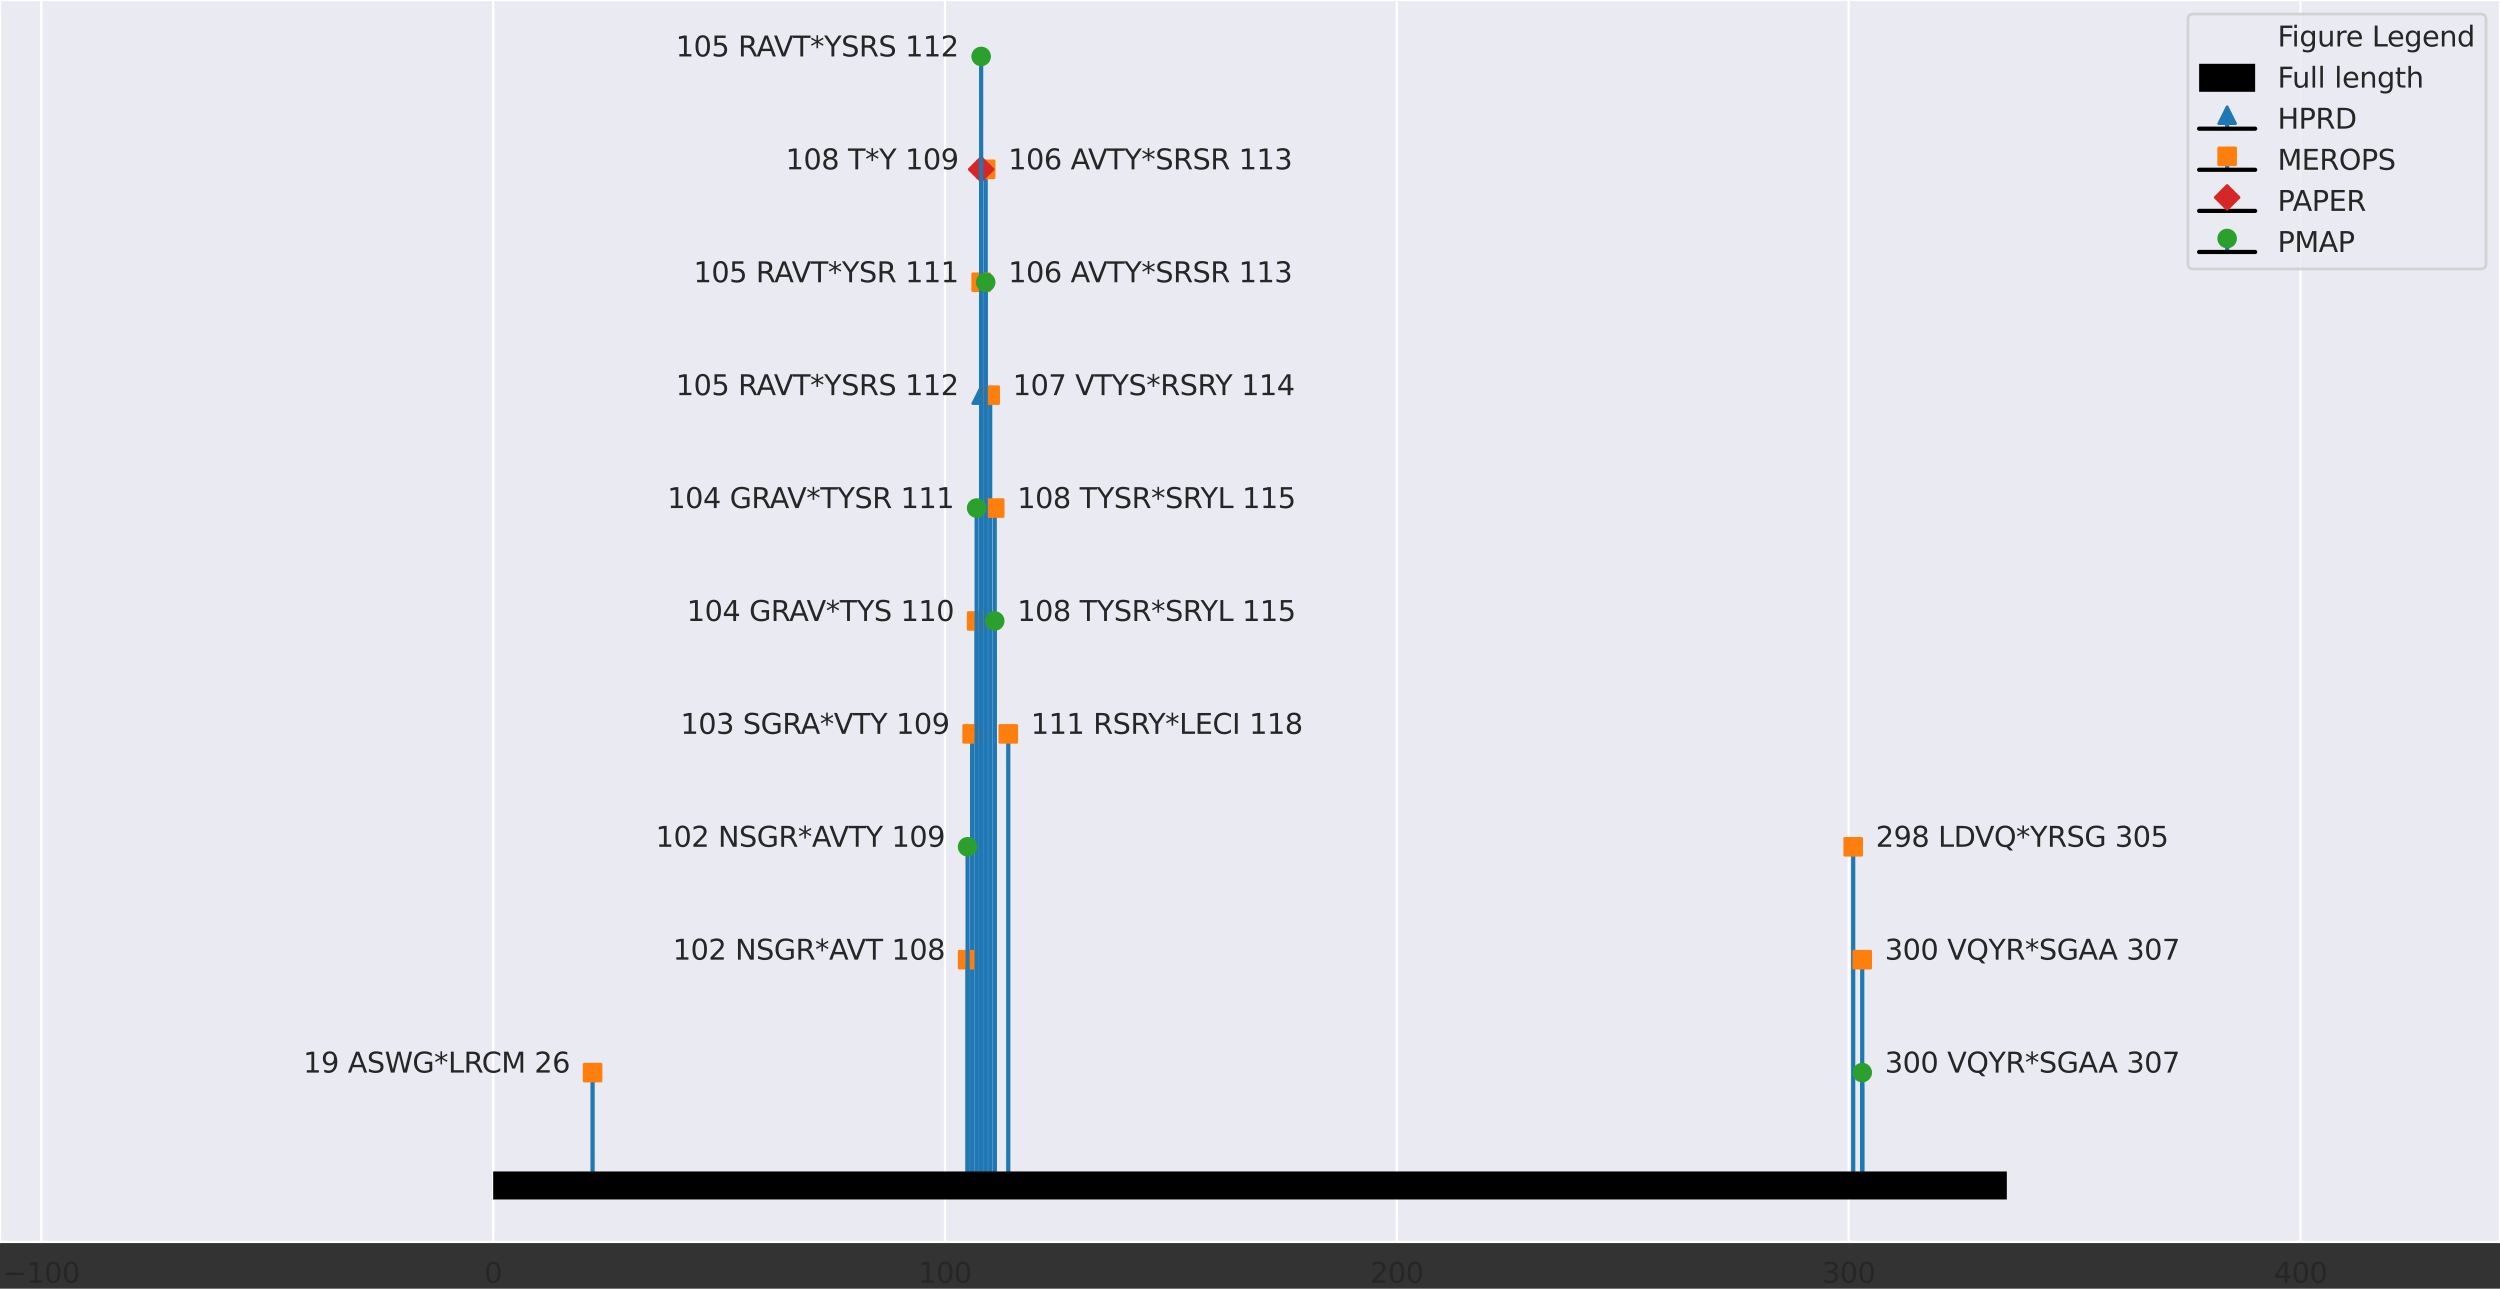
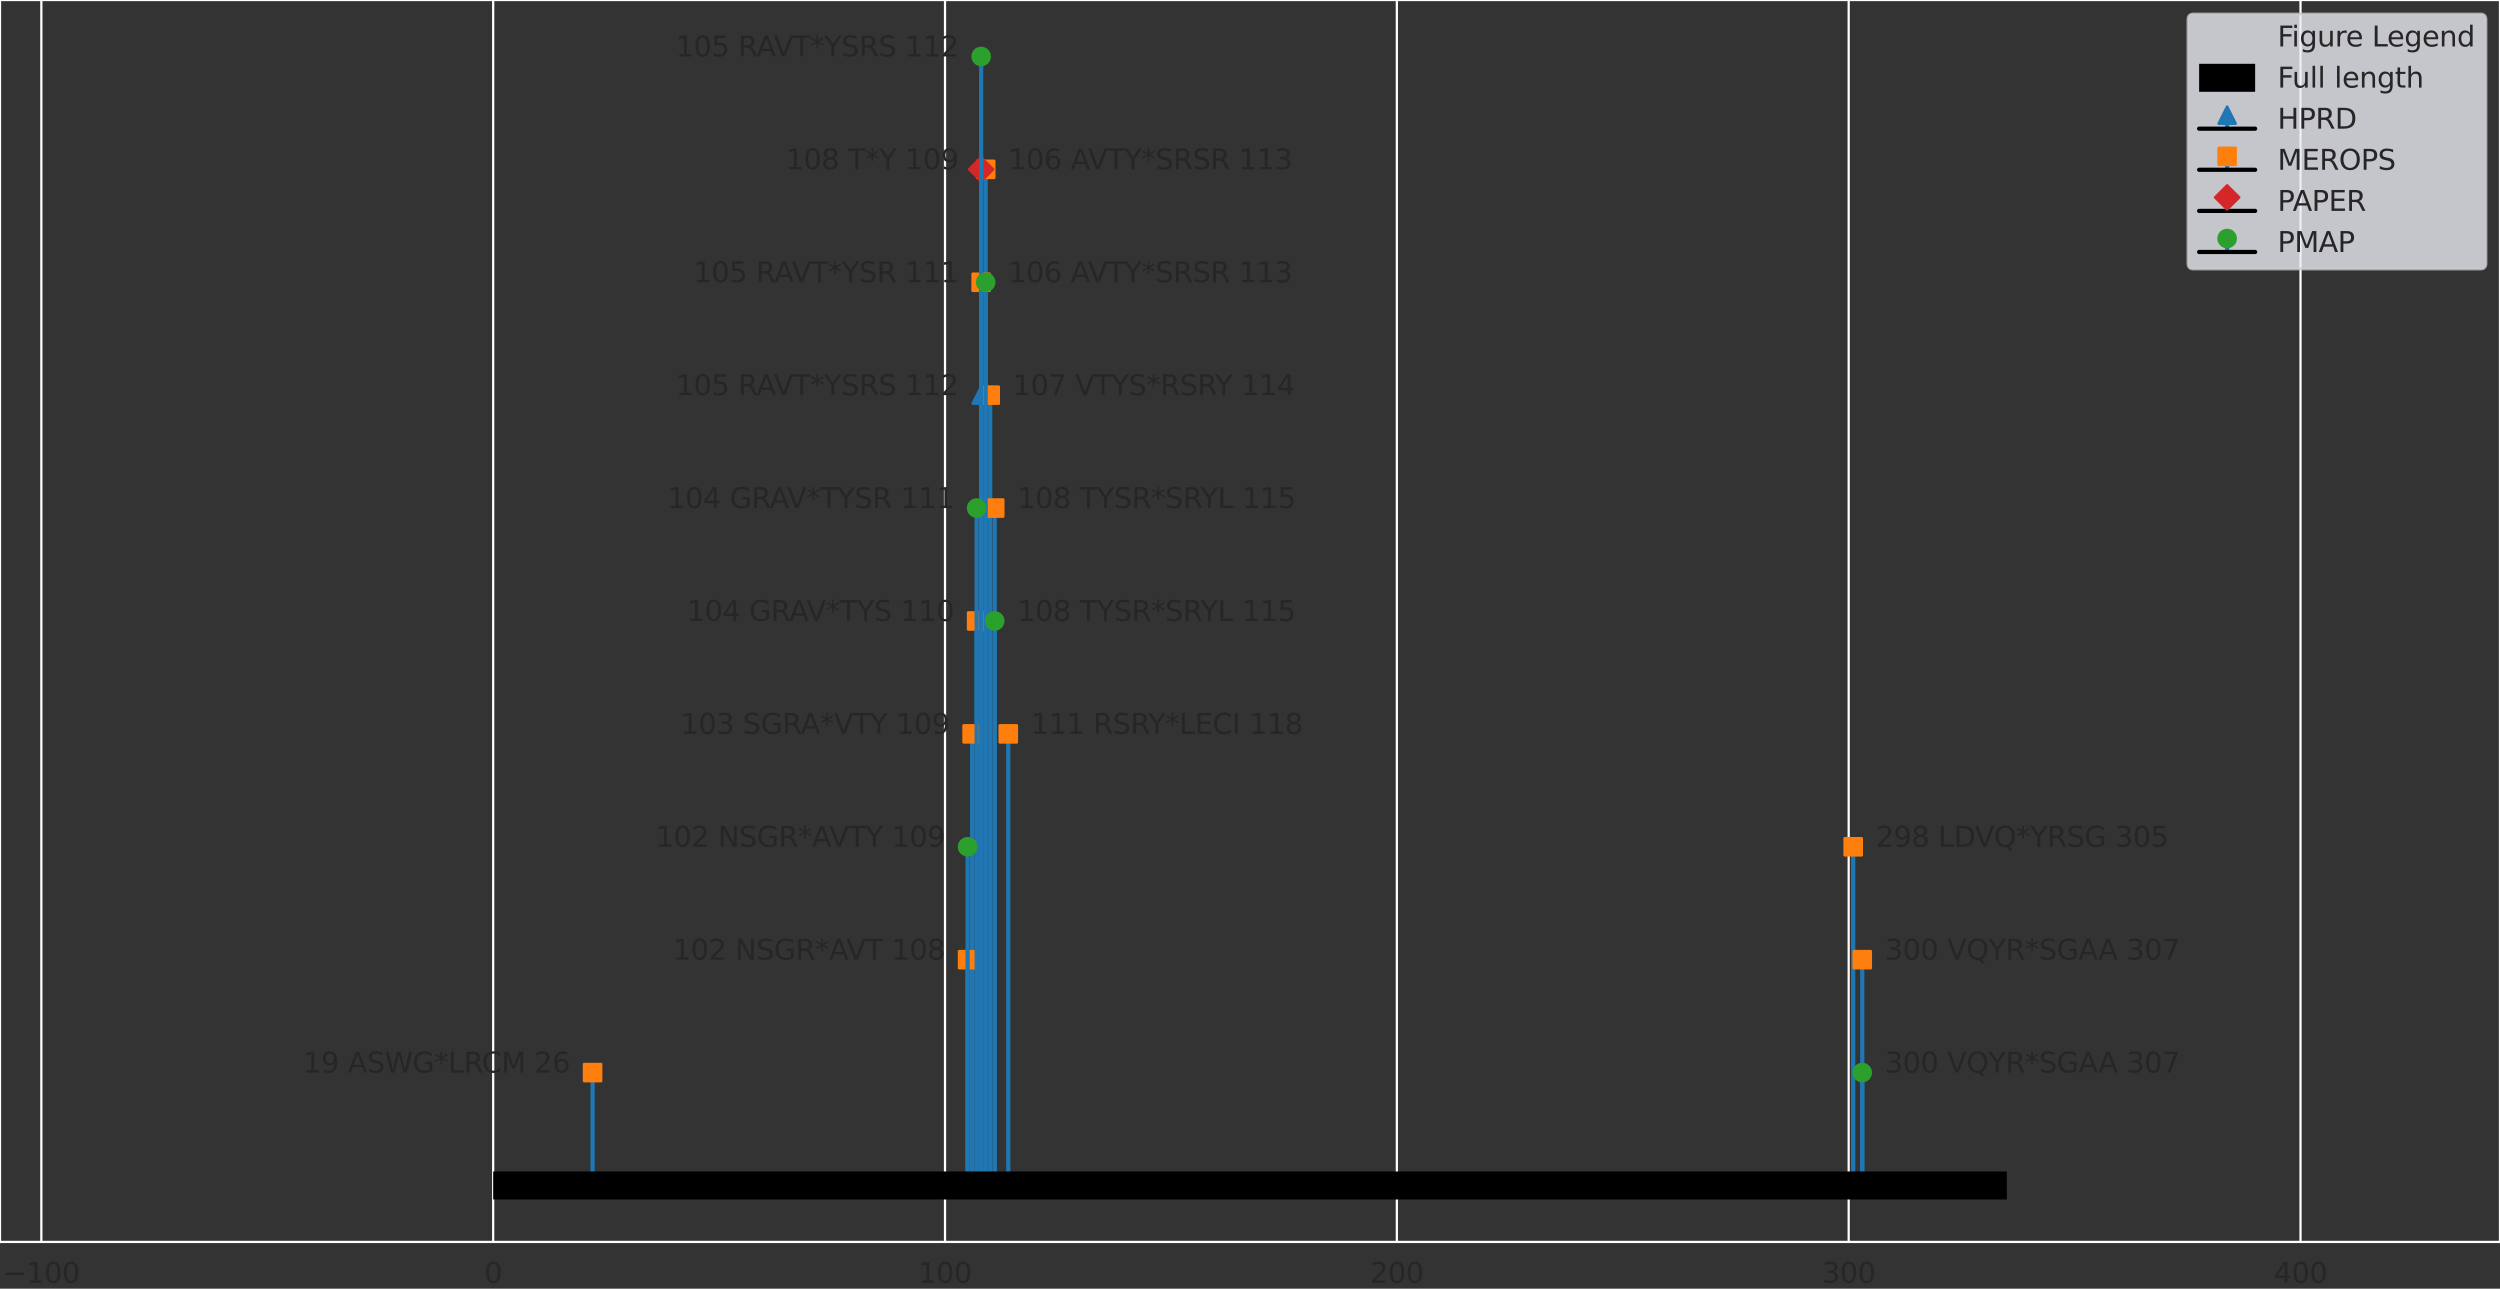
<svg xmlns="http://www.w3.org/2000/svg" xmlns:xlink="http://www.w3.org/1999/xlink" width="892.8pt" height="460.198pt" viewBox="0 0 892.8 460.198" version="1.1">
  <rect x="0" y="0" width="892.8" height="460.198" fill="#333333" stroke="none" />
  <defs>
    <style type="text/css">*{stroke-linejoin: round; stroke-linecap: butt}</style>
  </defs>
  <g id="figure_1">
    <g id="axes_1">
      <g id="patch_1">
-         <path d="M 0 443.52  L 892.8 443.52  L 892.8 -0  L 0 -0  z " style="fill: #eaeaf2" />
-       </g>
+         </g>
      <g id="matplotlib.axis_1">
        <g id="xtick_1">
          <g id="line2d_1">
            <path d="M 14.764 443.52  L 14.764 -0  " clip-path="url(#p4d1a9f2db8)" style="fill: none; stroke: #ffffff; stroke-width: 0.8; stroke-linecap: round" />
          </g>
          <g id="text_1">
            <g style="fill: #262626" transform="translate(1.031 458.118)scale(0.1 -0.1)">
              <defs>
                <path id="DejaVuSans-2212" d="M 678 2272  L 4684 2272  L 4684 1741  L 678 1741  L 678 2272  z " transform="scale(0.016)" />
                <path id="DejaVuSans-31" d="M 794 531  L 1825 531  L 1825 4091  L 703 3866  L 703 4441  L 1819 4666  L 2450 4666  L 2450 531  L 3481 531  L 3481 0  L 794 0  L 794 531  z " transform="scale(0.016)" />
                <path id="DejaVuSans-30" d="M 2034 4250  Q 1547 4250 1301 3770  Q 1056 3291 1056 2328  Q 1056 1369 1301 889  Q 1547 409 2034 409  Q 2525 409 2770 889  Q 3016 1369 3016 2328  Q 3016 3291 2770 3770  Q 2525 4250 2034 4250  z M 2034 4750  Q 2819 4750 3233 4129  Q 3647 3509 3647 2328  Q 3647 1150 3233 529  Q 2819 -91 2034 -91  Q 1250 -91 836 529  Q 422 1150 422 2328  Q 422 3509 836 4129  Q 1250 4750 2034 4750  z " transform="scale(0.016)" />
              </defs>
              <use xlink:href="#DejaVuSans-2212" />
              <use xlink:href="#DejaVuSans-31" x="83.789" />
              <use xlink:href="#DejaVuSans-30" x="147.412" />
              <use xlink:href="#DejaVuSans-30" x="211.035" />
            </g>
          </g>
        </g>
        <g id="xtick_2">
          <g id="line2d_2">
            <path d="M 176.123 443.52  L 176.123 -0  " clip-path="url(#p4d1a9f2db8)" style="fill: none; stroke: #ffffff; stroke-width: 0.8; stroke-linecap: round" />
          </g>
          <g id="text_2">
            <g style="fill: #262626" transform="translate(172.942 458.118)scale(0.1 -0.1)">
              <use xlink:href="#DejaVuSans-30" />
            </g>
          </g>
        </g>
        <g id="xtick_3">
          <g id="line2d_3">
            <path d="M 337.483 443.52  L 337.483 -0  " clip-path="url(#p4d1a9f2db8)" style="fill: none; stroke: #ffffff; stroke-width: 0.8; stroke-linecap: round" />
          </g>
          <g id="text_3">
            <g style="fill: #262626" transform="translate(327.939 458.118)scale(0.1 -0.1)">
              <use xlink:href="#DejaVuSans-31" />
              <use xlink:href="#DejaVuSans-30" x="63.623" />
              <use xlink:href="#DejaVuSans-30" x="127.246" />
            </g>
          </g>
        </g>
        <g id="xtick_4">
          <g id="line2d_4">
            <path d="M 498.842 443.52  L 498.842 -0  " clip-path="url(#p4d1a9f2db8)" style="fill: none; stroke: #ffffff; stroke-width: 0.8; stroke-linecap: round" />
          </g>
          <g id="text_4">
            <g style="fill: #262626" transform="translate(489.298 458.118)scale(0.1 -0.1)">
              <defs>
                <path id="DejaVuSans-32" d="M 1228 531  L 3431 531  L 3431 0  L 469 0  L 469 531  Q 828 903 1448 1529  Q 2069 2156 2228 2338  Q 2531 2678 2651 2914  Q 2772 3150 2772 3378  Q 2772 3750 2511 3984  Q 2250 4219 1831 4219  Q 1534 4219 1204 4116  Q 875 4013 500 3803  L 500 4441  Q 881 4594 1212 4672  Q 1544 4750 1819 4750  Q 2544 4750 2975 4387  Q 3406 4025 3406 3419  Q 3406 3131 3298 2873  Q 3191 2616 2906 2266  Q 2828 2175 2409 1742  Q 1991 1309 1228 531  z " transform="scale(0.016)" />
              </defs>
              <use xlink:href="#DejaVuSans-32" />
              <use xlink:href="#DejaVuSans-30" x="63.623" />
              <use xlink:href="#DejaVuSans-30" x="127.246" />
            </g>
          </g>
        </g>
        <g id="xtick_5">
          <g id="line2d_5">
            <path d="M 660.201 443.52  L 660.201 -0  " clip-path="url(#p4d1a9f2db8)" style="fill: none; stroke: #ffffff; stroke-width: 0.8; stroke-linecap: round" />
          </g>
          <g id="text_5">
            <g style="fill: #262626" transform="translate(650.657 458.118)scale(0.1 -0.1)">
              <defs>
                <path id="DejaVuSans-33" d="M 2597 2516  Q 3050 2419 3304 2112  Q 3559 1806 3559 1356  Q 3559 666 3084 287  Q 2609 -91 1734 -91  Q 1441 -91 1130 -33  Q 819 25 488 141  L 488 750  Q 750 597 1062 519  Q 1375 441 1716 441  Q 2309 441 2620 675  Q 2931 909 2931 1356  Q 2931 1769 2642 2001  Q 2353 2234 1838 2234  L 1294 2234  L 1294 2753  L 1863 2753  Q 2328 2753 2575 2939  Q 2822 3125 2822 3475  Q 2822 3834 2567 4026  Q 2313 4219 1838 4219  Q 1578 4219 1281 4162  Q 984 4106 628 3988  L 628 4550  Q 988 4650 1302 4700  Q 1616 4750 1894 4750  Q 2613 4750 3031 4423  Q 3450 4097 3450 3541  Q 3450 3153 3228 2886  Q 3006 2619 2597 2516  z " transform="scale(0.016)" />
              </defs>
              <use xlink:href="#DejaVuSans-33" />
              <use xlink:href="#DejaVuSans-30" x="63.623" />
              <use xlink:href="#DejaVuSans-30" x="127.246" />
            </g>
          </g>
        </g>
        <g id="xtick_6">
          <g id="line2d_6">
            <path d="M 821.56 443.52  L 821.56 -0  " clip-path="url(#p4d1a9f2db8)" style="fill: none; stroke: #ffffff; stroke-width: 0.8; stroke-linecap: round" />
          </g>
          <g id="text_6">
            <g style="fill: #262626" transform="translate(812.016 458.118)scale(0.1 -0.1)">
              <defs>
                <path id="DejaVuSans-34" d="M 2419 4116  L 825 1625  L 2419 1625  L 2419 4116  z M 2253 4666  L 3047 4666  L 3047 1625  L 3713 1625  L 3713 1100  L 3047 1100  L 3047 0  L 2419 0  L 2419 1100  L 313 1100  L 313 1709  L 2253 4666  z " transform="scale(0.016)" />
              </defs>
              <use xlink:href="#DejaVuSans-34" />
              <use xlink:href="#DejaVuSans-30" x="63.623" />
              <use xlink:href="#DejaVuSans-30" x="127.246" />
            </g>
          </g>
        </g>
      </g>
      <g id="matplotlib.axis_2" />
      <g id="LineCollection_1">
        <path d="M 350.391 423.36  L 350.391 141.12  " clip-path="url(#p4d1a9f2db8)" style="fill: none; stroke: #1f77b4; stroke-width: 1.5" />
      </g>
      <g id="line2d_7">
        <defs>
          <path id="mae0b35274c" d="M 0 -3  L -3 3  L 3 3  z " style="stroke: #1f77b4; stroke-linejoin: miter" />
        </defs>
        <g clip-path="url(#p4d1a9f2db8)">
          <use xlink:href="#mae0b35274c" x="350.391" y="141.12" style="fill: #1f77b4; stroke: #1f77b4; stroke-linejoin: miter" />
        </g>
      </g>
      <g id="line2d_8">
        <path d="M 350.391 423.36  L 350.391 423.36  " clip-path="url(#p4d1a9f2db8)" style="fill: none; stroke: #000000; stroke-width: 1.5; stroke-linecap: round" />
      </g>
      <g id="LineCollection_2">
        <path d="M 211.622 423.36  L 211.622 383.04  " clip-path="url(#p4d1a9f2db8)" style="fill: none; stroke: #1f77b4; stroke-width: 1.5" />
        <path d="M 345.551 423.36  L 345.551 342.72  " clip-path="url(#p4d1a9f2db8)" style="fill: none; stroke: #1f77b4; stroke-width: 1.5" />
        <path d="M 347.164 423.36  L 347.164 262.08  " clip-path="url(#p4d1a9f2db8)" style="fill: none; stroke: #1f77b4; stroke-width: 1.5" />
        <path d="M 348.778 423.36  L 348.778 221.76  " clip-path="url(#p4d1a9f2db8)" style="fill: none; stroke: #1f77b4; stroke-width: 1.5" />
        <path d="M 350.391 423.36  L 350.391 100.8  " clip-path="url(#p4d1a9f2db8)" style="fill: none; stroke: #1f77b4; stroke-width: 1.5" />
        <path d="M 352.005 423.36  L 352.005 60.48  " clip-path="url(#p4d1a9f2db8)" style="fill: none; stroke: #1f77b4; stroke-width: 1.5" />
        <path d="M 353.619 423.36  L 353.619 141.12  " clip-path="url(#p4d1a9f2db8)" style="fill: none; stroke: #1f77b4; stroke-width: 1.5" />
        <path d="M 355.232 423.36  L 355.232 181.44  " clip-path="url(#p4d1a9f2db8)" style="fill: none; stroke: #1f77b4; stroke-width: 1.5" />
        <path d="M 360.073 423.36  L 360.073 262.08  " clip-path="url(#p4d1a9f2db8)" style="fill: none; stroke: #1f77b4; stroke-width: 1.5" />
        <path d="M 661.814 423.36  L 661.814 302.4  " clip-path="url(#p4d1a9f2db8)" style="fill: none; stroke: #1f77b4; stroke-width: 1.5" />
        <path d="M 665.042 423.36  L 665.042 342.72  " clip-path="url(#p4d1a9f2db8)" style="fill: none; stroke: #1f77b4; stroke-width: 1.5" />
      </g>
      <g id="line2d_9">
        <defs>
          <path id="m961af25805" d="M -3 3  L 3 3  L 3 -3  L -3 -3  z " style="stroke: #ff7f0e; stroke-linejoin: miter" />
        </defs>
        <g clip-path="url(#p4d1a9f2db8)">
          <use xlink:href="#m961af25805" x="211.622" y="383.04" style="fill: #ff7f0e; stroke: #ff7f0e; stroke-linejoin: miter" />
          <use xlink:href="#m961af25805" x="345.551" y="342.72" style="fill: #ff7f0e; stroke: #ff7f0e; stroke-linejoin: miter" />
          <use xlink:href="#m961af25805" x="347.164" y="262.08" style="fill: #ff7f0e; stroke: #ff7f0e; stroke-linejoin: miter" />
          <use xlink:href="#m961af25805" x="348.778" y="221.76" style="fill: #ff7f0e; stroke: #ff7f0e; stroke-linejoin: miter" />
          <use xlink:href="#m961af25805" x="350.391" y="100.8" style="fill: #ff7f0e; stroke: #ff7f0e; stroke-linejoin: miter" />
          <use xlink:href="#m961af25805" x="352.005" y="60.48" style="fill: #ff7f0e; stroke: #ff7f0e; stroke-linejoin: miter" />
          <use xlink:href="#m961af25805" x="353.619" y="141.12" style="fill: #ff7f0e; stroke: #ff7f0e; stroke-linejoin: miter" />
          <use xlink:href="#m961af25805" x="355.232" y="181.44" style="fill: #ff7f0e; stroke: #ff7f0e; stroke-linejoin: miter" />
          <use xlink:href="#m961af25805" x="360.073" y="262.08" style="fill: #ff7f0e; stroke: #ff7f0e; stroke-linejoin: miter" />
          <use xlink:href="#m961af25805" x="661.814" y="302.4" style="fill: #ff7f0e; stroke: #ff7f0e; stroke-linejoin: miter" />
          <use xlink:href="#m961af25805" x="665.042" y="342.72" style="fill: #ff7f0e; stroke: #ff7f0e; stroke-linejoin: miter" />
        </g>
      </g>
      <g id="line2d_10">
        <path d="M 211.622 423.36  L 665.042 423.36  " clip-path="url(#p4d1a9f2db8)" style="fill: none; stroke: #000000; stroke-width: 1.5; stroke-linecap: round" />
      </g>
      <g id="LineCollection_3">
        <path d="M 350.391 423.36  L 350.391 60.48  " clip-path="url(#p4d1a9f2db8)" style="fill: none; stroke: #1f77b4; stroke-width: 1.5" />
      </g>
      <g id="line2d_11">
        <defs>
          <path id="m23ba6e857a" d="M -0 4.243  L 4.243 0  L 0 -4.243  L -4.243 -0  z " style="stroke: #d62728; stroke-linejoin: miter" />
        </defs>
        <g clip-path="url(#p4d1a9f2db8)">
          <use xlink:href="#m23ba6e857a" x="350.391" y="60.48" style="fill: #d62728; stroke: #d62728; stroke-linejoin: miter" />
        </g>
      </g>
      <g id="line2d_12">
        <path d="M 350.391 423.36  L 350.391 423.36  " clip-path="url(#p4d1a9f2db8)" style="fill: none; stroke: #000000; stroke-width: 1.5; stroke-linecap: round" />
      </g>
      <g id="LineCollection_4">
        <path d="M 345.551 423.36  L 345.551 302.4  " clip-path="url(#p4d1a9f2db8)" style="fill: none; stroke: #1f77b4; stroke-width: 1.5" />
        <path d="M 348.778 423.36  L 348.778 181.44  " clip-path="url(#p4d1a9f2db8)" style="fill: none; stroke: #1f77b4; stroke-width: 1.5" />
        <path d="M 350.391 423.36  L 350.391 20.16  " clip-path="url(#p4d1a9f2db8)" style="fill: none; stroke: #1f77b4; stroke-width: 1.5" />
        <path d="M 352.005 423.36  L 352.005 100.8  " clip-path="url(#p4d1a9f2db8)" style="fill: none; stroke: #1f77b4; stroke-width: 1.5" />
        <path d="M 355.232 423.36  L 355.232 221.76  " clip-path="url(#p4d1a9f2db8)" style="fill: none; stroke: #1f77b4; stroke-width: 1.5" />
        <path d="M 665.042 423.36  L 665.042 383.04  " clip-path="url(#p4d1a9f2db8)" style="fill: none; stroke: #1f77b4; stroke-width: 1.5" />
      </g>
      <g id="line2d_13">
        <defs>
          <path id="mb4566389ee" d="M 0 3  C 0.796 3 1.559 2.684 2.121 2.121  C 2.684 1.559 3 0.796 3 0  C 3 -0.796 2.684 -1.559 2.121 -2.121  C 1.559 -2.684 0.796 -3 0 -3  C -0.796 -3 -1.559 -2.684 -2.121 -2.121  C -2.684 -1.559 -3 -0.796 -3 0  C -3 0.796 -2.684 1.559 -2.121 2.121  C -1.559 2.684 -0.796 3 0 3  z " style="stroke: #2ca02c" />
        </defs>
        <g clip-path="url(#p4d1a9f2db8)">
          <use xlink:href="#mb4566389ee" x="345.551" y="302.4" style="fill: #2ca02c; stroke: #2ca02c" />
          <use xlink:href="#mb4566389ee" x="348.778" y="181.44" style="fill: #2ca02c; stroke: #2ca02c" />
          <use xlink:href="#mb4566389ee" x="350.391" y="20.16" style="fill: #2ca02c; stroke: #2ca02c" />
          <use xlink:href="#mb4566389ee" x="352.005" y="100.8" style="fill: #2ca02c; stroke: #2ca02c" />
          <use xlink:href="#mb4566389ee" x="355.232" y="221.76" style="fill: #2ca02c; stroke: #2ca02c" />
          <use xlink:href="#mb4566389ee" x="665.042" y="383.04" style="fill: #2ca02c; stroke: #2ca02c" />
        </g>
      </g>
      <g id="line2d_14">
        <path d="M 345.551 423.36  L 665.042 423.36  " clip-path="url(#p4d1a9f2db8)" style="fill: none; stroke: #000000; stroke-width: 1.5; stroke-linecap: round" />
      </g>
      <g id="patch_2">
        <path d="M 0 443.52  L 0 -0  " style="fill: none; stroke: #ffffff; stroke-width: 0.8; stroke-linejoin: miter; stroke-linecap: square" />
      </g>
      <g id="patch_3">
        <path d="M 892.8 443.52  L 892.8 -0  " style="fill: none; stroke: #ffffff; stroke-width: 0.8; stroke-linejoin: miter; stroke-linecap: square" />
      </g>
      <g id="patch_4">
        <path d="M 0 443.52  L 892.8 443.52  " style="fill: none; stroke: #ffffff; stroke-width: 0.8; stroke-linejoin: miter; stroke-linecap: square" />
      </g>
      <g id="patch_5">
        <path d="M 0 -0  L 892.8 -0  " style="fill: none; stroke: #ffffff; stroke-width: 0.8; stroke-linejoin: miter; stroke-linecap: square" />
      </g>
      <g id="text_7">
        <g style="fill: #262626" transform="translate(241.339 141.12)scale(0.1 -0.1)">
          <defs>
            <path id="DejaVuSans-35" d="M 691 4666  L 3169 4666  L 3169 4134  L 1269 4134  L 1269 2991  Q 1406 3038 1543 3061  Q 1681 3084 1819 3084  Q 2600 3084 3056 2656  Q 3513 2228 3513 1497  Q 3513 744 3044 326  Q 2575 -91 1722 -91  Q 1428 -91 1123 -41  Q 819 9 494 109  L 494 744  Q 775 591 1075 516  Q 1375 441 1709 441  Q 2250 441 2565 725  Q 2881 1009 2881 1497  Q 2881 1984 2565 2268  Q 2250 2553 1709 2553  Q 1456 2553 1204 2497  Q 953 2441 691 2322  L 691 4666  z " transform="scale(0.016)" />
            <path id="DejaVuSans-20" transform="scale(0.016)" />
            <path id="DejaVuSans-52" d="M 2841 2188  Q 3044 2119 3236 1894  Q 3428 1669 3622 1275  L 4263 0  L 3584 0  L 2988 1197  Q 2756 1666 2539 1819  Q 2322 1972 1947 1972  L 1259 1972  L 1259 0  L 628 0  L 628 4666  L 2053 4666  Q 2853 4666 3247 4331  Q 3641 3997 3641 3322  Q 3641 2881 3436 2590  Q 3231 2300 2841 2188  z M 1259 4147  L 1259 2491  L 2053 2491  Q 2509 2491 2742 2702  Q 2975 2913 2975 3322  Q 2975 3731 2742 3939  Q 2509 4147 2053 4147  L 1259 4147  z " transform="scale(0.016)" />
            <path id="DejaVuSans-41" d="M 2188 4044  L 1331 1722  L 3047 1722  L 2188 4044  z M 1831 4666  L 2547 4666  L 4325 0  L 3669 0  L 3244 1197  L 1141 1197  L 716 0  L 50 0  L 1831 4666  z " transform="scale(0.016)" />
            <path id="DejaVuSans-56" d="M 1831 0  L 50 4666  L 709 4666  L 2188 738  L 3669 4666  L 4325 4666  L 2547 0  L 1831 0  z " transform="scale(0.016)" />
            <path id="DejaVuSans-54" d="M -19 4666  L 3928 4666  L 3928 4134  L 2272 4134  L 2272 0  L 1638 0  L 1638 4134  L -19 4134  L -19 4666  z " transform="scale(0.016)" />
            <path id="DejaVuSans-2a" d="M 3009 3897  L 1888 3291  L 3009 2681  L 2828 2375  L 1778 3009  L 1778 1831  L 1422 1831  L 1422 3009  L 372 2375  L 191 2681  L 1313 3291  L 191 3897  L 372 4206  L 1422 3572  L 1422 4750  L 1778 4750  L 1778 3572  L 2828 4206  L 3009 3897  z " transform="scale(0.016)" />
            <path id="DejaVuSans-59" d="M -13 4666  L 666 4666  L 1959 2747  L 3244 4666  L 3922 4666  L 2272 2222  L 2272 0  L 1638 0  L 1638 2222  L -13 4666  z " transform="scale(0.016)" />
            <path id="DejaVuSans-53" d="M 3425 4513  L 3425 3897  Q 3066 4069 2747 4153  Q 2428 4238 2131 4238  Q 1616 4238 1336 4038  Q 1056 3838 1056 3469  Q 1056 3159 1242 3001  Q 1428 2844 1947 2747  L 2328 2669  Q 3034 2534 3370 2195  Q 3706 1856 3706 1288  Q 3706 609 3251 259  Q 2797 -91 1919 -91  Q 1588 -91 1214 -16  Q 841 59 441 206  L 441 856  Q 825 641 1194 531  Q 1563 422 1919 422  Q 2459 422 2753 634  Q 3047 847 3047 1241  Q 3047 1584 2836 1778  Q 2625 1972 2144 2069  L 1759 2144  Q 1053 2284 737 2584  Q 422 2884 422 3419  Q 422 4038 858 4394  Q 1294 4750 2059 4750  Q 2388 4750 2728 4690  Q 3069 4631 3425 4513  z " transform="scale(0.016)" />
          </defs>
          <use xlink:href="#DejaVuSans-31" />
          <use xlink:href="#DejaVuSans-30" x="63.623" />
          <use xlink:href="#DejaVuSans-35" x="127.246" />
          <use xlink:href="#DejaVuSans-20" x="190.869" />
          <use xlink:href="#DejaVuSans-52" x="222.656" />
          <use xlink:href="#DejaVuSans-41" x="288.139" />
          <use xlink:href="#DejaVuSans-56" x="350.172" />
          <use xlink:href="#DejaVuSans-54" x="418.58" />
          <use xlink:href="#DejaVuSans-2a" x="479.664" />
          <use xlink:href="#DejaVuSans-59" x="529.664" />
          <use xlink:href="#DejaVuSans-53" x="590.748" />
          <use xlink:href="#DejaVuSans-52" x="654.225" />
          <use xlink:href="#DejaVuSans-53" x="723.707" />
          <use xlink:href="#DejaVuSans-20" x="787.184" />
          <use xlink:href="#DejaVuSans-31" x="818.971" />
          <use xlink:href="#DejaVuSans-31" x="882.594" />
          <use xlink:href="#DejaVuSans-32" x="946.217" />
        </g>
      </g>
      <g id="text_8">
        <g style="fill: #262626" transform="translate(108.292 383.04)scale(0.1 -0.1)">
          <defs>
            <path id="DejaVuSans-39" d="M 703 97  L 703 672  Q 941 559 1184 500  Q 1428 441 1663 441  Q 2288 441 2617 861  Q 2947 1281 2994 2138  Q 2813 1869 2534 1725  Q 2256 1581 1919 1581  Q 1219 1581 811 2004  Q 403 2428 403 3163  Q 403 3881 828 4315  Q 1253 4750 1959 4750  Q 2769 4750 3195 4129  Q 3622 3509 3622 2328  Q 3622 1225 3098 567  Q 2575 -91 1691 -91  Q 1453 -91 1209 -44  Q 966 3 703 97  z M 1959 2075  Q 2384 2075 2632 2365  Q 2881 2656 2881 3163  Q 2881 3666 2632 3958  Q 2384 4250 1959 4250  Q 1534 4250 1286 3958  Q 1038 3666 1038 3163  Q 1038 2656 1286 2365  Q 1534 2075 1959 2075  z " transform="scale(0.016)" />
            <path id="DejaVuSans-57" d="M 213 4666  L 850 4666  L 1831 722  L 2809 4666  L 3519 4666  L 4500 722  L 5478 4666  L 6119 4666  L 4947 0  L 4153 0  L 3169 4050  L 2175 0  L 1381 0  L 213 4666  z " transform="scale(0.016)" />
            <path id="DejaVuSans-47" d="M 3809 666  L 3809 1919  L 2778 1919  L 2778 2438  L 4434 2438  L 4434 434  Q 4069 175 3628 42  Q 3188 -91 2688 -91  Q 1594 -91 976 548  Q 359 1188 359 2328  Q 359 3472 976 4111  Q 1594 4750 2688 4750  Q 3144 4750 3555 4637  Q 3966 4525 4313 4306  L 4313 3634  Q 3963 3931 3569 4081  Q 3175 4231 2741 4231  Q 1884 4231 1454 3753  Q 1025 3275 1025 2328  Q 1025 1384 1454 906  Q 1884 428 2741 428  Q 3075 428 3337 486  Q 3600 544 3809 666  z " transform="scale(0.016)" />
            <path id="DejaVuSans-4c" d="M 628 4666  L 1259 4666  L 1259 531  L 3531 531  L 3531 0  L 628 0  L 628 4666  z " transform="scale(0.016)" />
            <path id="DejaVuSans-43" d="M 4122 4306  L 4122 3641  Q 3803 3938 3442 4084  Q 3081 4231 2675 4231  Q 1875 4231 1450 3742  Q 1025 3253 1025 2328  Q 1025 1406 1450 917  Q 1875 428 2675 428  Q 3081 428 3442 575  Q 3803 722 4122 1019  L 4122 359  Q 3791 134 3420 21  Q 3050 -91 2638 -91  Q 1578 -91 968 557  Q 359 1206 359 2328  Q 359 3453 968 4101  Q 1578 4750 2638 4750  Q 3056 4750 3426 4639  Q 3797 4528 4122 4306  z " transform="scale(0.016)" />
            <path id="DejaVuSans-4d" d="M 628 4666  L 1569 4666  L 2759 1491  L 3956 4666  L 4897 4666  L 4897 0  L 4281 0  L 4281 4097  L 3078 897  L 2444 897  L 1241 4097  L 1241 0  L 628 0  L 628 4666  z " transform="scale(0.016)" />
            <path id="DejaVuSans-36" d="M 2113 2584  Q 1688 2584 1439 2293  Q 1191 2003 1191 1497  Q 1191 994 1439 701  Q 1688 409 2113 409  Q 2538 409 2786 701  Q 3034 994 3034 1497  Q 3034 2003 2786 2293  Q 2538 2584 2113 2584  z M 3366 4563  L 3366 3988  Q 3128 4100 2886 4159  Q 2644 4219 2406 4219  Q 1781 4219 1451 3797  Q 1122 3375 1075 2522  Q 1259 2794 1537 2939  Q 1816 3084 2150 3084  Q 2853 3084 3261 2657  Q 3669 2231 3669 1497  Q 3669 778 3244 343  Q 2819 -91 2113 -91  Q 1303 -91 875 529  Q 447 1150 447 2328  Q 447 3434 972 4092  Q 1497 4750 2381 4750  Q 2619 4750 2861 4703  Q 3103 4656 3366 4563  z " transform="scale(0.016)" />
          </defs>
          <use xlink:href="#DejaVuSans-31" />
          <use xlink:href="#DejaVuSans-39" x="63.623" />
          <use xlink:href="#DejaVuSans-20" x="127.246" />
          <use xlink:href="#DejaVuSans-41" x="159.033" />
          <use xlink:href="#DejaVuSans-53" x="227.441" />
          <use xlink:href="#DejaVuSans-57" x="290.918" />
          <use xlink:href="#DejaVuSans-47" x="389.795" />
          <use xlink:href="#DejaVuSans-2a" x="467.285" />
          <use xlink:href="#DejaVuSans-4c" x="517.285" />
          <use xlink:href="#DejaVuSans-52" x="572.998" />
          <use xlink:href="#DejaVuSans-43" x="637.48" />
          <use xlink:href="#DejaVuSans-4d" x="707.305" />
          <use xlink:href="#DejaVuSans-20" x="793.584" />
          <use xlink:href="#DejaVuSans-32" x="825.371" />
          <use xlink:href="#DejaVuSans-36" x="888.994" />
        </g>
      </g>
      <g id="text_9">
        <g style="fill: #262626" transform="translate(240.273 342.72)scale(0.1 -0.1)">
          <defs>
            <path id="DejaVuSans-4e" d="M 628 4666  L 1478 4666  L 3547 763  L 3547 4666  L 4159 4666  L 4159 0  L 3309 0  L 1241 3903  L 1241 0  L 628 0  L 628 4666  z " transform="scale(0.016)" />
            <path id="DejaVuSans-38" d="M 2034 2216  Q 1584 2216 1326 1975  Q 1069 1734 1069 1313  Q 1069 891 1326 650  Q 1584 409 2034 409  Q 2484 409 2743 651  Q 3003 894 3003 1313  Q 3003 1734 2745 1975  Q 2488 2216 2034 2216  z M 1403 2484  Q 997 2584 770 2862  Q 544 3141 544 3541  Q 544 4100 942 4425  Q 1341 4750 2034 4750  Q 2731 4750 3128 4425  Q 3525 4100 3525 3541  Q 3525 3141 3298 2862  Q 3072 2584 2669 2484  Q 3125 2378 3379 2068  Q 3634 1759 3634 1313  Q 3634 634 3220 271  Q 2806 -91 2034 -91  Q 1263 -91 848 271  Q 434 634 434 1313  Q 434 1759 690 2068  Q 947 2378 1403 2484  z M 1172 3481  Q 1172 3119 1398 2916  Q 1625 2713 2034 2713  Q 2441 2713 2670 2916  Q 2900 3119 2900 3481  Q 2900 3844 2670 4047  Q 2441 4250 2034 4250  Q 1625 4250 1398 4047  Q 1172 3844 1172 3481  z " transform="scale(0.016)" />
          </defs>
          <use xlink:href="#DejaVuSans-31" />
          <use xlink:href="#DejaVuSans-30" x="63.623" />
          <use xlink:href="#DejaVuSans-32" x="127.246" />
          <use xlink:href="#DejaVuSans-20" x="190.869" />
          <use xlink:href="#DejaVuSans-4e" x="222.656" />
          <use xlink:href="#DejaVuSans-53" x="297.461" />
          <use xlink:href="#DejaVuSans-47" x="360.938" />
          <use xlink:href="#DejaVuSans-52" x="438.428" />
          <use xlink:href="#DejaVuSans-2a" x="507.91" />
          <use xlink:href="#DejaVuSans-41" x="557.91" />
          <use xlink:href="#DejaVuSans-56" x="619.943" />
          <use xlink:href="#DejaVuSans-54" x="688.352" />
          <use xlink:href="#DejaVuSans-20" x="749.436" />
          <use xlink:href="#DejaVuSans-31" x="781.223" />
          <use xlink:href="#DejaVuSans-30" x="844.846" />
          <use xlink:href="#DejaVuSans-38" x="908.469" />
        </g>
      </g>
      <g id="text_10">
        <g style="fill: #262626" transform="translate(243.023 262.08)scale(0.1 -0.1)">
          <use xlink:href="#DejaVuSans-31" />
          <use xlink:href="#DejaVuSans-30" x="63.623" />
          <use xlink:href="#DejaVuSans-33" x="127.246" />
          <use xlink:href="#DejaVuSans-20" x="190.869" />
          <use xlink:href="#DejaVuSans-53" x="222.656" />
          <use xlink:href="#DejaVuSans-47" x="286.133" />
          <use xlink:href="#DejaVuSans-52" x="363.623" />
          <use xlink:href="#DejaVuSans-41" x="429.105" />
          <use xlink:href="#DejaVuSans-2a" x="497.514" />
          <use xlink:href="#DejaVuSans-56" x="547.514" />
          <use xlink:href="#DejaVuSans-54" x="615.922" />
          <use xlink:href="#DejaVuSans-59" x="677.006" />
          <use xlink:href="#DejaVuSans-20" x="738.09" />
          <use xlink:href="#DejaVuSans-31" x="769.877" />
          <use xlink:href="#DejaVuSans-30" x="833.5" />
          <use xlink:href="#DejaVuSans-39" x="897.123" />
        </g>
      </g>
      <g id="text_11">
        <g style="fill: #262626" transform="translate(245.274 221.76)scale(0.1 -0.1)">
          <use xlink:href="#DejaVuSans-31" />
          <use xlink:href="#DejaVuSans-30" x="63.623" />
          <use xlink:href="#DejaVuSans-34" x="127.246" />
          <use xlink:href="#DejaVuSans-20" x="190.869" />
          <use xlink:href="#DejaVuSans-47" x="222.656" />
          <use xlink:href="#DejaVuSans-52" x="300.146" />
          <use xlink:href="#DejaVuSans-41" x="365.629" />
          <use xlink:href="#DejaVuSans-56" x="427.662" />
          <use xlink:href="#DejaVuSans-2a" x="496.07" />
          <use xlink:href="#DejaVuSans-54" x="546.07" />
          <use xlink:href="#DejaVuSans-59" x="607.154" />
          <use xlink:href="#DejaVuSans-53" x="668.238" />
          <use xlink:href="#DejaVuSans-20" x="731.715" />
          <use xlink:href="#DejaVuSans-31" x="763.502" />
          <use xlink:href="#DejaVuSans-31" x="827.125" />
          <use xlink:href="#DejaVuSans-30" x="890.748" />
        </g>
      </g>
      <g id="text_12">
        <g style="fill: #262626" transform="translate(247.687 100.8)scale(0.1 -0.1)">
          <use xlink:href="#DejaVuSans-31" />
          <use xlink:href="#DejaVuSans-30" x="63.623" />
          <use xlink:href="#DejaVuSans-35" x="127.246" />
          <use xlink:href="#DejaVuSans-20" x="190.869" />
          <use xlink:href="#DejaVuSans-52" x="222.656" />
          <use xlink:href="#DejaVuSans-41" x="288.139" />
          <use xlink:href="#DejaVuSans-56" x="350.172" />
          <use xlink:href="#DejaVuSans-54" x="418.58" />
          <use xlink:href="#DejaVuSans-2a" x="479.664" />
          <use xlink:href="#DejaVuSans-59" x="529.664" />
          <use xlink:href="#DejaVuSans-53" x="590.748" />
          <use xlink:href="#DejaVuSans-52" x="654.225" />
          <use xlink:href="#DejaVuSans-20" x="723.707" />
          <use xlink:href="#DejaVuSans-31" x="755.494" />
          <use xlink:href="#DejaVuSans-31" x="819.117" />
          <use xlink:href="#DejaVuSans-31" x="882.74" />
        </g>
      </g>
      <g id="text_13">
        <g style="fill: #262626" transform="translate(360.073 60.48)scale(0.1 -0.1)">
          <use xlink:href="#DejaVuSans-31" />
          <use xlink:href="#DejaVuSans-30" x="63.623" />
          <use xlink:href="#DejaVuSans-36" x="127.246" />
          <use xlink:href="#DejaVuSans-20" x="190.869" />
          <use xlink:href="#DejaVuSans-41" x="222.656" />
          <use xlink:href="#DejaVuSans-56" x="284.689" />
          <use xlink:href="#DejaVuSans-54" x="353.098" />
          <use xlink:href="#DejaVuSans-59" x="414.182" />
          <use xlink:href="#DejaVuSans-2a" x="475.266" />
          <use xlink:href="#DejaVuSans-53" x="525.266" />
          <use xlink:href="#DejaVuSans-52" x="588.742" />
          <use xlink:href="#DejaVuSans-53" x="658.225" />
          <use xlink:href="#DejaVuSans-52" x="721.701" />
          <use xlink:href="#DejaVuSans-20" x="791.184" />
          <use xlink:href="#DejaVuSans-31" x="822.971" />
          <use xlink:href="#DejaVuSans-31" x="886.594" />
          <use xlink:href="#DejaVuSans-33" x="950.217" />
        </g>
      </g>
      <g id="text_14">
        <g style="fill: #262626" transform="translate(361.686 141.12)scale(0.1 -0.1)">
          <defs>
            <path id="DejaVuSans-37" d="M 525 4666  L 3525 4666  L 3525 4397  L 1831 0  L 1172 0  L 2766 4134  L 525 4134  L 525 4666  z " transform="scale(0.016)" />
          </defs>
          <use xlink:href="#DejaVuSans-31" />
          <use xlink:href="#DejaVuSans-30" x="63.623" />
          <use xlink:href="#DejaVuSans-37" x="127.246" />
          <use xlink:href="#DejaVuSans-20" x="190.869" />
          <use xlink:href="#DejaVuSans-56" x="222.656" />
          <use xlink:href="#DejaVuSans-54" x="291.064" />
          <use xlink:href="#DejaVuSans-59" x="352.148" />
          <use xlink:href="#DejaVuSans-53" x="413.232" />
          <use xlink:href="#DejaVuSans-2a" x="476.709" />
          <use xlink:href="#DejaVuSans-52" x="526.709" />
          <use xlink:href="#DejaVuSans-53" x="596.191" />
          <use xlink:href="#DejaVuSans-52" x="659.668" />
          <use xlink:href="#DejaVuSans-59" x="722.775" />
          <use xlink:href="#DejaVuSans-20" x="783.859" />
          <use xlink:href="#DejaVuSans-31" x="815.646" />
          <use xlink:href="#DejaVuSans-31" x="879.27" />
          <use xlink:href="#DejaVuSans-34" x="942.893" />
        </g>
      </g>
      <g id="text_15">
        <g style="fill: #262626" transform="translate(363.3 181.44)scale(0.1 -0.1)">
          <use xlink:href="#DejaVuSans-31" />
          <use xlink:href="#DejaVuSans-30" x="63.623" />
          <use xlink:href="#DejaVuSans-38" x="127.246" />
          <use xlink:href="#DejaVuSans-20" x="190.869" />
          <use xlink:href="#DejaVuSans-54" x="222.656" />
          <use xlink:href="#DejaVuSans-59" x="283.74" />
          <use xlink:href="#DejaVuSans-53" x="344.824" />
          <use xlink:href="#DejaVuSans-52" x="408.301" />
          <use xlink:href="#DejaVuSans-2a" x="477.783" />
          <use xlink:href="#DejaVuSans-53" x="527.783" />
          <use xlink:href="#DejaVuSans-52" x="591.26" />
          <use xlink:href="#DejaVuSans-59" x="654.367" />
          <use xlink:href="#DejaVuSans-4c" x="715.451" />
          <use xlink:href="#DejaVuSans-20" x="771.164" />
          <use xlink:href="#DejaVuSans-31" x="802.951" />
          <use xlink:href="#DejaVuSans-31" x="866.574" />
          <use xlink:href="#DejaVuSans-35" x="930.197" />
        </g>
      </g>
      <g id="text_16">
        <g style="fill: #262626" transform="translate(368.141 262.08)scale(0.1 -0.1)">
          <defs>
            <path id="DejaVuSans-45" d="M 628 4666  L 3578 4666  L 3578 4134  L 1259 4134  L 1259 2753  L 3481 2753  L 3481 2222  L 1259 2222  L 1259 531  L 3634 531  L 3634 0  L 628 0  L 628 4666  z " transform="scale(0.016)" />
            <path id="DejaVuSans-49" d="M 628 4666  L 1259 4666  L 1259 0  L 628 0  L 628 4666  z " transform="scale(0.016)" />
          </defs>
          <use xlink:href="#DejaVuSans-31" />
          <use xlink:href="#DejaVuSans-31" x="63.623" />
          <use xlink:href="#DejaVuSans-31" x="127.246" />
          <use xlink:href="#DejaVuSans-20" x="190.869" />
          <use xlink:href="#DejaVuSans-52" x="222.656" />
          <use xlink:href="#DejaVuSans-53" x="292.139" />
          <use xlink:href="#DejaVuSans-52" x="355.615" />
          <use xlink:href="#DejaVuSans-59" x="418.723" />
          <use xlink:href="#DejaVuSans-2a" x="479.807" />
          <use xlink:href="#DejaVuSans-4c" x="529.807" />
          <use xlink:href="#DejaVuSans-45" x="585.52" />
          <use xlink:href="#DejaVuSans-43" x="648.703" />
          <use xlink:href="#DejaVuSans-49" x="718.527" />
          <use xlink:href="#DejaVuSans-20" x="748.02" />
          <use xlink:href="#DejaVuSans-31" x="779.807" />
          <use xlink:href="#DejaVuSans-31" x="843.43" />
          <use xlink:href="#DejaVuSans-38" x="907.053" />
        </g>
      </g>
      <g id="text_17">
        <g style="fill: #262626" transform="translate(669.882 302.4)scale(0.1 -0.1)">
          <defs>
            <path id="DejaVuSans-44" d="M 1259 4147  L 1259 519  L 2022 519  Q 2988 519 3436 956  Q 3884 1394 3884 2338  Q 3884 3275 3436 3711  Q 2988 4147 2022 4147  L 1259 4147  z M 628 4666  L 1925 4666  Q 3281 4666 3915 4102  Q 4550 3538 4550 2338  Q 4550 1131 3912 565  Q 3275 0 1925 0  L 628 0  L 628 4666  z " transform="scale(0.016)" />
            <path id="DejaVuSans-51" d="M 2522 4238  Q 1834 4238 1429 3725  Q 1025 3213 1025 2328  Q 1025 1447 1429 934  Q 1834 422 2522 422  Q 3209 422 3611 934  Q 4013 1447 4013 2328  Q 4013 3213 3611 3725  Q 3209 4238 2522 4238  z M 3406 84  L 4238 -825  L 3475 -825  L 2784 -78  Q 2681 -84 2626 -87  Q 2572 -91 2522 -91  Q 1538 -91 948 567  Q 359 1225 359 2328  Q 359 3434 948 4092  Q 1538 4750 2522 4750  Q 3503 4750 4090 4092  Q 4678 3434 4678 2328  Q 4678 1516 4351 937  Q 4025 359 3406 84  z " transform="scale(0.016)" />
          </defs>
          <use xlink:href="#DejaVuSans-32" />
          <use xlink:href="#DejaVuSans-39" x="63.623" />
          <use xlink:href="#DejaVuSans-38" x="127.246" />
          <use xlink:href="#DejaVuSans-20" x="190.869" />
          <use xlink:href="#DejaVuSans-4c" x="222.656" />
          <use xlink:href="#DejaVuSans-44" x="278.369" />
          <use xlink:href="#DejaVuSans-56" x="353.621" />
          <use xlink:href="#DejaVuSans-51" x="422.029" />
          <use xlink:href="#DejaVuSans-2a" x="500.74" />
          <use xlink:href="#DejaVuSans-59" x="550.74" />
          <use xlink:href="#DejaVuSans-52" x="611.824" />
          <use xlink:href="#DejaVuSans-53" x="681.307" />
          <use xlink:href="#DejaVuSans-47" x="744.783" />
          <use xlink:href="#DejaVuSans-20" x="822.273" />
          <use xlink:href="#DejaVuSans-33" x="854.061" />
          <use xlink:href="#DejaVuSans-30" x="917.684" />
          <use xlink:href="#DejaVuSans-35" x="981.307" />
        </g>
      </g>
      <g id="text_18">
        <g style="fill: #262626" transform="translate(673.11 342.72)scale(0.1 -0.1)">
          <use xlink:href="#DejaVuSans-33" />
          <use xlink:href="#DejaVuSans-30" x="63.623" />
          <use xlink:href="#DejaVuSans-30" x="127.246" />
          <use xlink:href="#DejaVuSans-20" x="190.869" />
          <use xlink:href="#DejaVuSans-56" x="222.656" />
          <use xlink:href="#DejaVuSans-51" x="291.064" />
          <use xlink:href="#DejaVuSans-59" x="369.775" />
          <use xlink:href="#DejaVuSans-52" x="430.859" />
          <use xlink:href="#DejaVuSans-2a" x="500.342" />
          <use xlink:href="#DejaVuSans-53" x="550.342" />
          <use xlink:href="#DejaVuSans-47" x="613.818" />
          <use xlink:href="#DejaVuSans-41" x="691.309" />
          <use xlink:href="#DejaVuSans-41" x="762.467" />
          <use xlink:href="#DejaVuSans-20" x="830.875" />
          <use xlink:href="#DejaVuSans-33" x="862.662" />
          <use xlink:href="#DejaVuSans-30" x="926.285" />
          <use xlink:href="#DejaVuSans-37" x="989.908" />
        </g>
      </g>
      <g id="text_19">
        <g style="fill: #262626" transform="translate(280.576 60.48)scale(0.1 -0.1)">
          <use xlink:href="#DejaVuSans-31" />
          <use xlink:href="#DejaVuSans-30" x="63.623" />
          <use xlink:href="#DejaVuSans-38" x="127.246" />
          <use xlink:href="#DejaVuSans-20" x="190.869" />
          <use xlink:href="#DejaVuSans-54" x="222.656" />
          <use xlink:href="#DejaVuSans-2a" x="283.74" />
          <use xlink:href="#DejaVuSans-59" x="333.74" />
          <use xlink:href="#DejaVuSans-20" x="394.824" />
          <use xlink:href="#DejaVuSans-31" x="426.611" />
          <use xlink:href="#DejaVuSans-30" x="490.234" />
          <use xlink:href="#DejaVuSans-39" x="553.857" />
        </g>
      </g>
      <g id="text_20">
        <g style="fill: #262626" transform="translate(234.165 302.4)scale(0.1 -0.1)">
          <use xlink:href="#DejaVuSans-31" />
          <use xlink:href="#DejaVuSans-30" x="63.623" />
          <use xlink:href="#DejaVuSans-32" x="127.246" />
          <use xlink:href="#DejaVuSans-20" x="190.869" />
          <use xlink:href="#DejaVuSans-4e" x="222.656" />
          <use xlink:href="#DejaVuSans-53" x="297.461" />
          <use xlink:href="#DejaVuSans-47" x="360.938" />
          <use xlink:href="#DejaVuSans-52" x="438.428" />
          <use xlink:href="#DejaVuSans-2a" x="507.91" />
          <use xlink:href="#DejaVuSans-41" x="557.91" />
          <use xlink:href="#DejaVuSans-56" x="619.943" />
          <use xlink:href="#DejaVuSans-54" x="688.352" />
          <use xlink:href="#DejaVuSans-59" x="749.436" />
          <use xlink:href="#DejaVuSans-20" x="810.52" />
          <use xlink:href="#DejaVuSans-31" x="842.307" />
          <use xlink:href="#DejaVuSans-30" x="905.93" />
          <use xlink:href="#DejaVuSans-39" x="969.553" />
        </g>
      </g>
      <g id="text_21">
        <g style="fill: #262626" transform="translate(238.325 181.44)scale(0.1 -0.1)">
          <use xlink:href="#DejaVuSans-31" />
          <use xlink:href="#DejaVuSans-30" x="63.623" />
          <use xlink:href="#DejaVuSans-34" x="127.246" />
          <use xlink:href="#DejaVuSans-20" x="190.869" />
          <use xlink:href="#DejaVuSans-47" x="222.656" />
          <use xlink:href="#DejaVuSans-52" x="300.146" />
          <use xlink:href="#DejaVuSans-41" x="365.629" />
          <use xlink:href="#DejaVuSans-56" x="427.662" />
          <use xlink:href="#DejaVuSans-2a" x="496.07" />
          <use xlink:href="#DejaVuSans-54" x="546.07" />
          <use xlink:href="#DejaVuSans-59" x="607.154" />
          <use xlink:href="#DejaVuSans-53" x="668.238" />
          <use xlink:href="#DejaVuSans-52" x="731.715" />
          <use xlink:href="#DejaVuSans-20" x="801.197" />
          <use xlink:href="#DejaVuSans-31" x="832.984" />
          <use xlink:href="#DejaVuSans-31" x="896.607" />
          <use xlink:href="#DejaVuSans-31" x="960.23" />
        </g>
      </g>
      <g id="text_22">
        <g style="fill: #262626" transform="translate(241.339 20.16)scale(0.1 -0.1)">
          <use xlink:href="#DejaVuSans-31" />
          <use xlink:href="#DejaVuSans-30" x="63.623" />
          <use xlink:href="#DejaVuSans-35" x="127.246" />
          <use xlink:href="#DejaVuSans-20" x="190.869" />
          <use xlink:href="#DejaVuSans-52" x="222.656" />
          <use xlink:href="#DejaVuSans-41" x="288.139" />
          <use xlink:href="#DejaVuSans-56" x="350.172" />
          <use xlink:href="#DejaVuSans-54" x="418.58" />
          <use xlink:href="#DejaVuSans-2a" x="479.664" />
          <use xlink:href="#DejaVuSans-59" x="529.664" />
          <use xlink:href="#DejaVuSans-53" x="590.748" />
          <use xlink:href="#DejaVuSans-52" x="654.225" />
          <use xlink:href="#DejaVuSans-53" x="723.707" />
          <use xlink:href="#DejaVuSans-20" x="787.184" />
          <use xlink:href="#DejaVuSans-31" x="818.971" />
          <use xlink:href="#DejaVuSans-31" x="882.594" />
          <use xlink:href="#DejaVuSans-32" x="946.217" />
        </g>
      </g>
      <g id="text_23">
        <g style="fill: #262626" transform="translate(360.073 100.8)scale(0.1 -0.1)">
          <use xlink:href="#DejaVuSans-31" />
          <use xlink:href="#DejaVuSans-30" x="63.623" />
          <use xlink:href="#DejaVuSans-36" x="127.246" />
          <use xlink:href="#DejaVuSans-20" x="190.869" />
          <use xlink:href="#DejaVuSans-41" x="222.656" />
          <use xlink:href="#DejaVuSans-56" x="284.689" />
          <use xlink:href="#DejaVuSans-54" x="353.098" />
          <use xlink:href="#DejaVuSans-59" x="414.182" />
          <use xlink:href="#DejaVuSans-2a" x="475.266" />
          <use xlink:href="#DejaVuSans-53" x="525.266" />
          <use xlink:href="#DejaVuSans-52" x="588.742" />
          <use xlink:href="#DejaVuSans-53" x="658.225" />
          <use xlink:href="#DejaVuSans-52" x="721.701" />
          <use xlink:href="#DejaVuSans-20" x="791.184" />
          <use xlink:href="#DejaVuSans-31" x="822.971" />
          <use xlink:href="#DejaVuSans-31" x="886.594" />
          <use xlink:href="#DejaVuSans-33" x="950.217" />
        </g>
      </g>
      <g id="text_24">
        <g style="fill: #262626" transform="translate(363.3 221.76)scale(0.1 -0.1)">
          <use xlink:href="#DejaVuSans-31" />
          <use xlink:href="#DejaVuSans-30" x="63.623" />
          <use xlink:href="#DejaVuSans-38" x="127.246" />
          <use xlink:href="#DejaVuSans-20" x="190.869" />
          <use xlink:href="#DejaVuSans-54" x="222.656" />
          <use xlink:href="#DejaVuSans-59" x="283.74" />
          <use xlink:href="#DejaVuSans-53" x="344.824" />
          <use xlink:href="#DejaVuSans-52" x="408.301" />
          <use xlink:href="#DejaVuSans-2a" x="477.783" />
          <use xlink:href="#DejaVuSans-53" x="527.783" />
          <use xlink:href="#DejaVuSans-52" x="591.26" />
          <use xlink:href="#DejaVuSans-59" x="654.367" />
          <use xlink:href="#DejaVuSans-4c" x="715.451" />
          <use xlink:href="#DejaVuSans-20" x="771.164" />
          <use xlink:href="#DejaVuSans-31" x="802.951" />
          <use xlink:href="#DejaVuSans-31" x="866.574" />
          <use xlink:href="#DejaVuSans-35" x="930.197" />
        </g>
      </g>
      <g id="text_25">
        <g style="fill: #262626" transform="translate(673.11 383.04)scale(0.1 -0.1)">
          <use xlink:href="#DejaVuSans-33" />
          <use xlink:href="#DejaVuSans-30" x="63.623" />
          <use xlink:href="#DejaVuSans-30" x="127.246" />
          <use xlink:href="#DejaVuSans-20" x="190.869" />
          <use xlink:href="#DejaVuSans-56" x="222.656" />
          <use xlink:href="#DejaVuSans-51" x="291.064" />
          <use xlink:href="#DejaVuSans-59" x="369.775" />
          <use xlink:href="#DejaVuSans-52" x="430.859" />
          <use xlink:href="#DejaVuSans-2a" x="500.342" />
          <use xlink:href="#DejaVuSans-53" x="550.342" />
          <use xlink:href="#DejaVuSans-47" x="613.818" />
          <use xlink:href="#DejaVuSans-41" x="691.309" />
          <use xlink:href="#DejaVuSans-41" x="762.467" />
          <use xlink:href="#DejaVuSans-20" x="830.875" />
          <use xlink:href="#DejaVuSans-33" x="862.662" />
          <use xlink:href="#DejaVuSans-30" x="926.285" />
          <use xlink:href="#DejaVuSans-37" x="989.908" />
        </g>
      </g>
      <g id="legend_1">
        <g id="patch_6">
          <path d="M 783.355 96.069  L 885.8 96.069  Q 887.8 96.069 887.8 94.069  L 887.8 7  Q 887.8 5 885.8 5  L 783.355 5  Q 781.355 5 781.355 7  L 781.355 94.069  Q 781.355 96.069 783.355 96.069  z " style="fill: #eaeaf2; opacity: 0.8; stroke: #cccccc; stroke-linejoin: miter" />
        </g>
        <g id="line2d_15">
          <path d="M 785.355 13.098  L 805.355 13.098  " style="fill: none" />
        </g>
        <g id="text_26">
          <g style="fill: #262626" transform="translate(813.355 16.598)scale(0.1 -0.1)">
            <defs>
              <path id="DejaVuSans-46" d="M 628 4666  L 3309 4666  L 3309 4134  L 1259 4134  L 1259 2759  L 3109 2759  L 3109 2228  L 1259 2228  L 1259 0  L 628 0  L 628 4666  z " transform="scale(0.016)" />
              <path id="DejaVuSans-69" d="M 603 3500  L 1178 3500  L 1178 0  L 603 0  L 603 3500  z M 603 4863  L 1178 4863  L 1178 4134  L 603 4134  L 603 4863  z " transform="scale(0.016)" />
              <path id="DejaVuSans-67" d="M 2906 1791  Q 2906 2416 2648 2759  Q 2391 3103 1925 3103  Q 1463 3103 1205 2759  Q 947 2416 947 1791  Q 947 1169 1205 825  Q 1463 481 1925 481  Q 2391 481 2648 825  Q 2906 1169 2906 1791  z M 3481 434  Q 3481 -459 3084 -895  Q 2688 -1331 1869 -1331  Q 1566 -1331 1297 -1286  Q 1028 -1241 775 -1147  L 775 -588  Q 1028 -725 1275 -790  Q 1522 -856 1778 -856  Q 2344 -856 2625 -561  Q 2906 -266 2906 331  L 2906 616  Q 2728 306 2450 153  Q 2172 0 1784 0  Q 1141 0 747 490  Q 353 981 353 1791  Q 353 2603 747 3093  Q 1141 3584 1784 3584  Q 2172 3584 2450 3431  Q 2728 3278 2906 2969  L 2906 3500  L 3481 3500  L 3481 434  z " transform="scale(0.016)" />
              <path id="DejaVuSans-75" d="M 544 1381  L 544 3500  L 1119 3500  L 1119 1403  Q 1119 906 1312 657  Q 1506 409 1894 409  Q 2359 409 2629 706  Q 2900 1003 2900 1516  L 2900 3500  L 3475 3500  L 3475 0  L 2900 0  L 2900 538  Q 2691 219 2414 64  Q 2138 -91 1772 -91  Q 1169 -91 856 284  Q 544 659 544 1381  z M 1991 3584  L 1991 3584  z " transform="scale(0.016)" />
              <path id="DejaVuSans-72" d="M 2631 2963  Q 2534 3019 2420 3045  Q 2306 3072 2169 3072  Q 1681 3072 1420 2755  Q 1159 2438 1159 1844  L 1159 0  L 581 0  L 581 3500  L 1159 3500  L 1159 2956  Q 1341 3275 1631 3429  Q 1922 3584 2338 3584  Q 2397 3584 2469 3576  Q 2541 3569 2628 3553  L 2631 2963  z " transform="scale(0.016)" />
              <path id="DejaVuSans-65" d="M 3597 1894  L 3597 1613  L 953 1613  Q 991 1019 1311 708  Q 1631 397 2203 397  Q 2534 397 2845 478  Q 3156 559 3463 722  L 3463 178  Q 3153 47 2828 -22  Q 2503 -91 2169 -91  Q 1331 -91 842 396  Q 353 884 353 1716  Q 353 2575 817 3079  Q 1281 3584 2069 3584  Q 2775 3584 3186 3129  Q 3597 2675 3597 1894  z M 3022 2063  Q 3016 2534 2758 2815  Q 2500 3097 2075 3097  Q 1594 3097 1305 2825  Q 1016 2553 972 2059  L 3022 2063  z " transform="scale(0.016)" />
              <path id="DejaVuSans-6e" d="M 3513 2113  L 3513 0  L 2938 0  L 2938 2094  Q 2938 2591 2744 2837  Q 2550 3084 2163 3084  Q 1697 3084 1428 2787  Q 1159 2491 1159 1978  L 1159 0  L 581 0  L 581 3500  L 1159 3500  L 1159 2956  Q 1366 3272 1645 3428  Q 1925 3584 2291 3584  Q 2894 3584 3203 3211  Q 3513 2838 3513 2113  z " transform="scale(0.016)" />
              <path id="DejaVuSans-64" d="M 2906 2969  L 2906 4863  L 3481 4863  L 3481 0  L 2906 0  L 2906 525  Q 2725 213 2448 61  Q 2172 -91 1784 -91  Q 1150 -91 751 415  Q 353 922 353 1747  Q 353 2572 751 3078  Q 1150 3584 1784 3584  Q 2172 3584 2448 3432  Q 2725 3281 2906 2969  z M 947 1747  Q 947 1113 1208 752  Q 1469 391 1925 391  Q 2381 391 2643 752  Q 2906 1113 2906 1747  Q 2906 2381 2643 2742  Q 2381 3103 1925 3103  Q 1469 3103 1208 2742  Q 947 2381 947 1747  z " transform="scale(0.016)" />
            </defs>
            <use xlink:href="#DejaVuSans-46" />
            <use xlink:href="#DejaVuSans-69" x="50.27" />
            <use xlink:href="#DejaVuSans-67" x="78.053" />
            <use xlink:href="#DejaVuSans-75" x="141.529" />
            <use xlink:href="#DejaVuSans-72" x="204.908" />
            <use xlink:href="#DejaVuSans-65" x="243.771" />
            <use xlink:href="#DejaVuSans-20" x="305.295" />
            <use xlink:href="#DejaVuSans-4c" x="337.082" />
            <use xlink:href="#DejaVuSans-65" x="391.045" />
            <use xlink:href="#DejaVuSans-67" x="452.568" />
            <use xlink:href="#DejaVuSans-65" x="516.045" />
            <use xlink:href="#DejaVuSans-6e" x="577.568" />
            <use xlink:href="#DejaVuSans-64" x="640.947" />
          </g>
        </g>
        <g id="line2d_16">
          <path d="M 785.355 27.777  L 805.355 27.777  " style="fill: none; stroke: #000000; stroke-width: 10" />
        </g>
        <g id="text_27">
          <g style="fill: #262626" transform="translate(813.355 31.277)scale(0.1 -0.1)">
            <defs>
              <path id="DejaVuSans-6c" d="M 603 4863  L 1178 4863  L 1178 0  L 603 0  L 603 4863  z " transform="scale(0.016)" />
              <path id="DejaVuSans-74" d="M 1172 4494  L 1172 3500  L 2356 3500  L 2356 3053  L 1172 3053  L 1172 1153  Q 1172 725 1289 603  Q 1406 481 1766 481  L 2356 481  L 2356 0  L 1766 0  Q 1100 0 847 248  Q 594 497 594 1153  L 594 3053  L 172 3053  L 172 3500  L 594 3500  L 594 4494  L 1172 4494  z " transform="scale(0.016)" />
              <path id="DejaVuSans-68" d="M 3513 2113  L 3513 0  L 2938 0  L 2938 2094  Q 2938 2591 2744 2837  Q 2550 3084 2163 3084  Q 1697 3084 1428 2787  Q 1159 2491 1159 1978  L 1159 0  L 581 0  L 581 4863  L 1159 4863  L 1159 2956  Q 1366 3272 1645 3428  Q 1925 3584 2291 3584  Q 2894 3584 3203 3211  Q 3513 2838 3513 2113  z " transform="scale(0.016)" />
            </defs>
            <use xlink:href="#DejaVuSans-46" />
            <use xlink:href="#DejaVuSans-75" x="52.02" />
            <use xlink:href="#DejaVuSans-6c" x="115.398" />
            <use xlink:href="#DejaVuSans-6c" x="143.182" />
            <use xlink:href="#DejaVuSans-20" x="170.965" />
            <use xlink:href="#DejaVuSans-6c" x="202.752" />
            <use xlink:href="#DejaVuSans-65" x="230.535" />
            <use xlink:href="#DejaVuSans-6e" x="292.059" />
            <use xlink:href="#DejaVuSans-67" x="355.438" />
            <use xlink:href="#DejaVuSans-74" x="418.914" />
            <use xlink:href="#DejaVuSans-68" x="458.123" />
          </g>
        </g>
        <g id="line2d_17">
          <path d="M 795.355 45.955  L 795.355 41.142  " style="fill: none; stroke: #1f77b4; stroke-width: 1.5" />
        </g>
        <g id="line2d_18">
          <path d="M 785.355 45.955  L 805.355 45.955  " style="fill: none; stroke: #000000; stroke-width: 1.5; stroke-linecap: round" />
        </g>
        <g id="line2d_19">
          <g>
            <use xlink:href="#mae0b35274c" x="795.355" y="41.142" style="fill: #1f77b4; stroke: #1f77b4; stroke-linejoin: miter" />
          </g>
        </g>
        <g id="text_28">
          <g style="fill: #262626" transform="translate(813.355 45.955)scale(0.1 -0.1)">
            <defs>
              <path id="DejaVuSans-48" d="M 628 4666  L 1259 4666  L 1259 2753  L 3553 2753  L 3553 4666  L 4184 4666  L 4184 0  L 3553 0  L 3553 2222  L 1259 2222  L 1259 0  L 628 0  L 628 4666  z " transform="scale(0.016)" />
              <path id="DejaVuSans-50" d="M 1259 4147  L 1259 2394  L 2053 2394  Q 2494 2394 2734 2622  Q 2975 2850 2975 3272  Q 2975 3691 2734 3919  Q 2494 4147 2053 4147  L 1259 4147  z M 628 4666  L 2053 4666  Q 2838 4666 3239 4311  Q 3641 3956 3641 3272  Q 3641 2581 3239 2228  Q 2838 1875 2053 1875  L 1259 1875  L 1259 0  L 628 0  L 628 4666  z " transform="scale(0.016)" />
            </defs>
            <use xlink:href="#DejaVuSans-48" />
            <use xlink:href="#DejaVuSans-50" x="75.195" />
            <use xlink:href="#DejaVuSans-52" x="135.498" />
            <use xlink:href="#DejaVuSans-44" x="204.98" />
          </g>
        </g>
        <g id="line2d_20">
          <path d="M 795.355 60.633  L 795.355 55.82  " style="fill: none; stroke: #1f77b4; stroke-width: 1.5" />
        </g>
        <g id="line2d_21">
          <path d="M 785.355 60.633  L 805.355 60.633  " style="fill: none; stroke: #000000; stroke-width: 1.5; stroke-linecap: round" />
        </g>
        <g id="line2d_22">
          <g>
            <use xlink:href="#m961af25805" x="795.355" y="55.82" style="fill: #ff7f0e; stroke: #ff7f0e; stroke-linejoin: miter" />
          </g>
        </g>
        <g id="text_29">
          <g style="fill: #262626" transform="translate(813.355 60.633)scale(0.1 -0.1)">
            <defs>
              <path id="DejaVuSans-4f" d="M 2522 4238  Q 1834 4238 1429 3725  Q 1025 3213 1025 2328  Q 1025 1447 1429 934  Q 1834 422 2522 422  Q 3209 422 3611 934  Q 4013 1447 4013 2328  Q 4013 3213 3611 3725  Q 3209 4238 2522 4238  z M 2522 4750  Q 3503 4750 4090 4092  Q 4678 3434 4678 2328  Q 4678 1225 4090 567  Q 3503 -91 2522 -91  Q 1538 -91 948 565  Q 359 1222 359 2328  Q 359 3434 948 4092  Q 1538 4750 2522 4750  z " transform="scale(0.016)" />
            </defs>
            <use xlink:href="#DejaVuSans-4d" />
            <use xlink:href="#DejaVuSans-45" x="86.279" />
            <use xlink:href="#DejaVuSans-52" x="149.463" />
            <use xlink:href="#DejaVuSans-4f" x="218.945" />
            <use xlink:href="#DejaVuSans-50" x="297.656" />
            <use xlink:href="#DejaVuSans-53" x="357.959" />
          </g>
        </g>
        <g id="line2d_23">
-           <path d="M 795.355 75.311  L 795.355 70.498  " style="fill: none; stroke: #1f77b4; stroke-width: 1.5" />
-         </g>
+           </g>
        <g id="line2d_24">
          <path d="M 785.355 75.311  L 805.355 75.311  " style="fill: none; stroke: #000000; stroke-width: 1.5; stroke-linecap: round" />
        </g>
        <g id="line2d_25">
          <g>
            <use xlink:href="#m23ba6e857a" x="795.355" y="70.498" style="fill: #d62728; stroke: #d62728; stroke-linejoin: miter" />
          </g>
        </g>
        <g id="text_30">
          <g style="fill: #262626" transform="translate(813.355 75.311)scale(0.1 -0.1)">
            <use xlink:href="#DejaVuSans-50" />
            <use xlink:href="#DejaVuSans-41" x="53.928" />
            <use xlink:href="#DejaVuSans-50" x="122.336" />
            <use xlink:href="#DejaVuSans-45" x="182.639" />
            <use xlink:href="#DejaVuSans-52" x="245.822" />
          </g>
        </g>
        <g id="line2d_26">
          <path d="M 795.355 89.989  L 795.355 85.177  " style="fill: none; stroke: #1f77b4; stroke-width: 1.5" />
        </g>
        <g id="line2d_27">
          <path d="M 785.355 89.989  L 805.355 89.989  " style="fill: none; stroke: #000000; stroke-width: 1.5; stroke-linecap: round" />
        </g>
        <g id="line2d_28">
          <g>
            <use xlink:href="#mb4566389ee" x="795.355" y="85.177" style="fill: #2ca02c; stroke: #2ca02c" />
          </g>
        </g>
        <g id="text_31">
          <g style="fill: #262626" transform="translate(813.355 89.989)scale(0.1 -0.1)">
            <use xlink:href="#DejaVuSans-50" />
            <use xlink:href="#DejaVuSans-4d" x="60.303" />
            <use xlink:href="#DejaVuSans-41" x="146.582" />
            <use xlink:href="#DejaVuSans-50" x="214.99" />
          </g>
        </g>
      </g>
      <g id="LineCollection_5">
        <path d="M 40.582 423.36  L 852.218 423.36  " clip-path="url(#p4d1a9f2db8)" style="fill: none" />
      </g>
      <g id="LineCollection_6">
        <path d="M 176.123 423.36  L 716.677 423.36  " clip-path="url(#p4d1a9f2db8)" style="fill: none; stroke: #000000; stroke-width: 10" />
      </g>
    </g>
  </g>
  <defs>
    <clipPath id="p4d1a9f2db8">
      <rect x="0" y="-0" width="892.8" height="443.52" />
    </clipPath>
  </defs>
</svg>